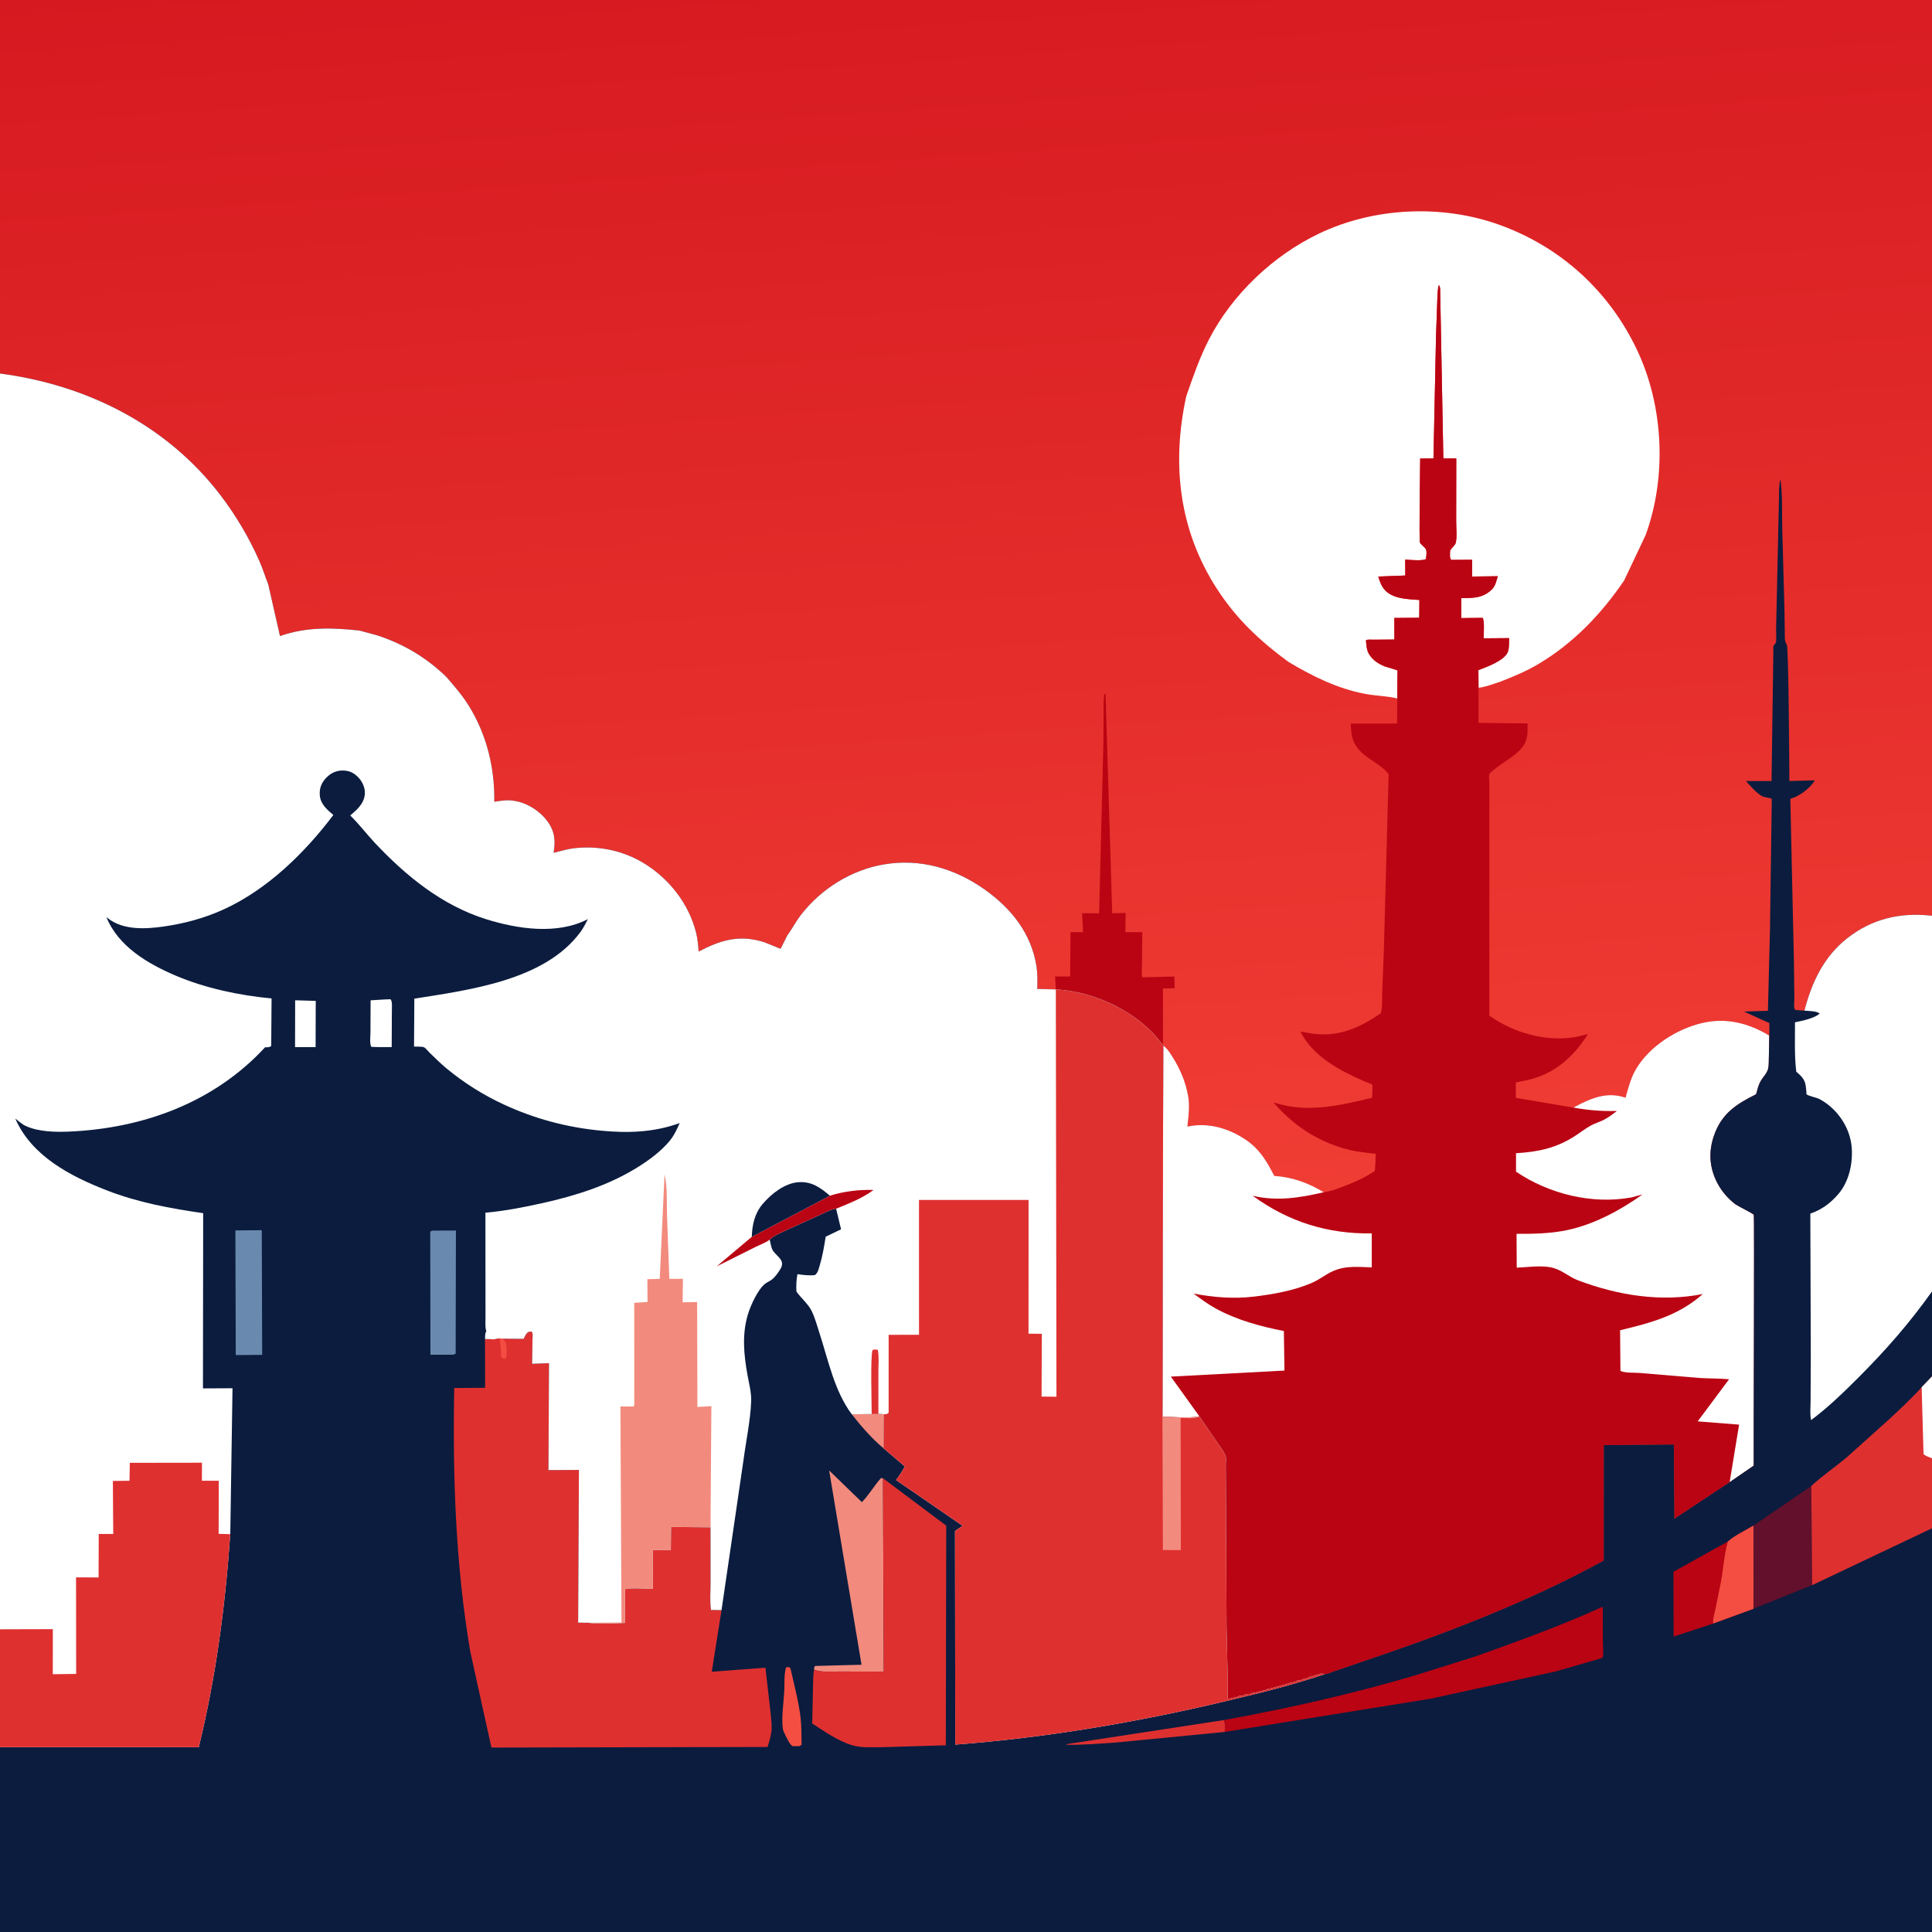
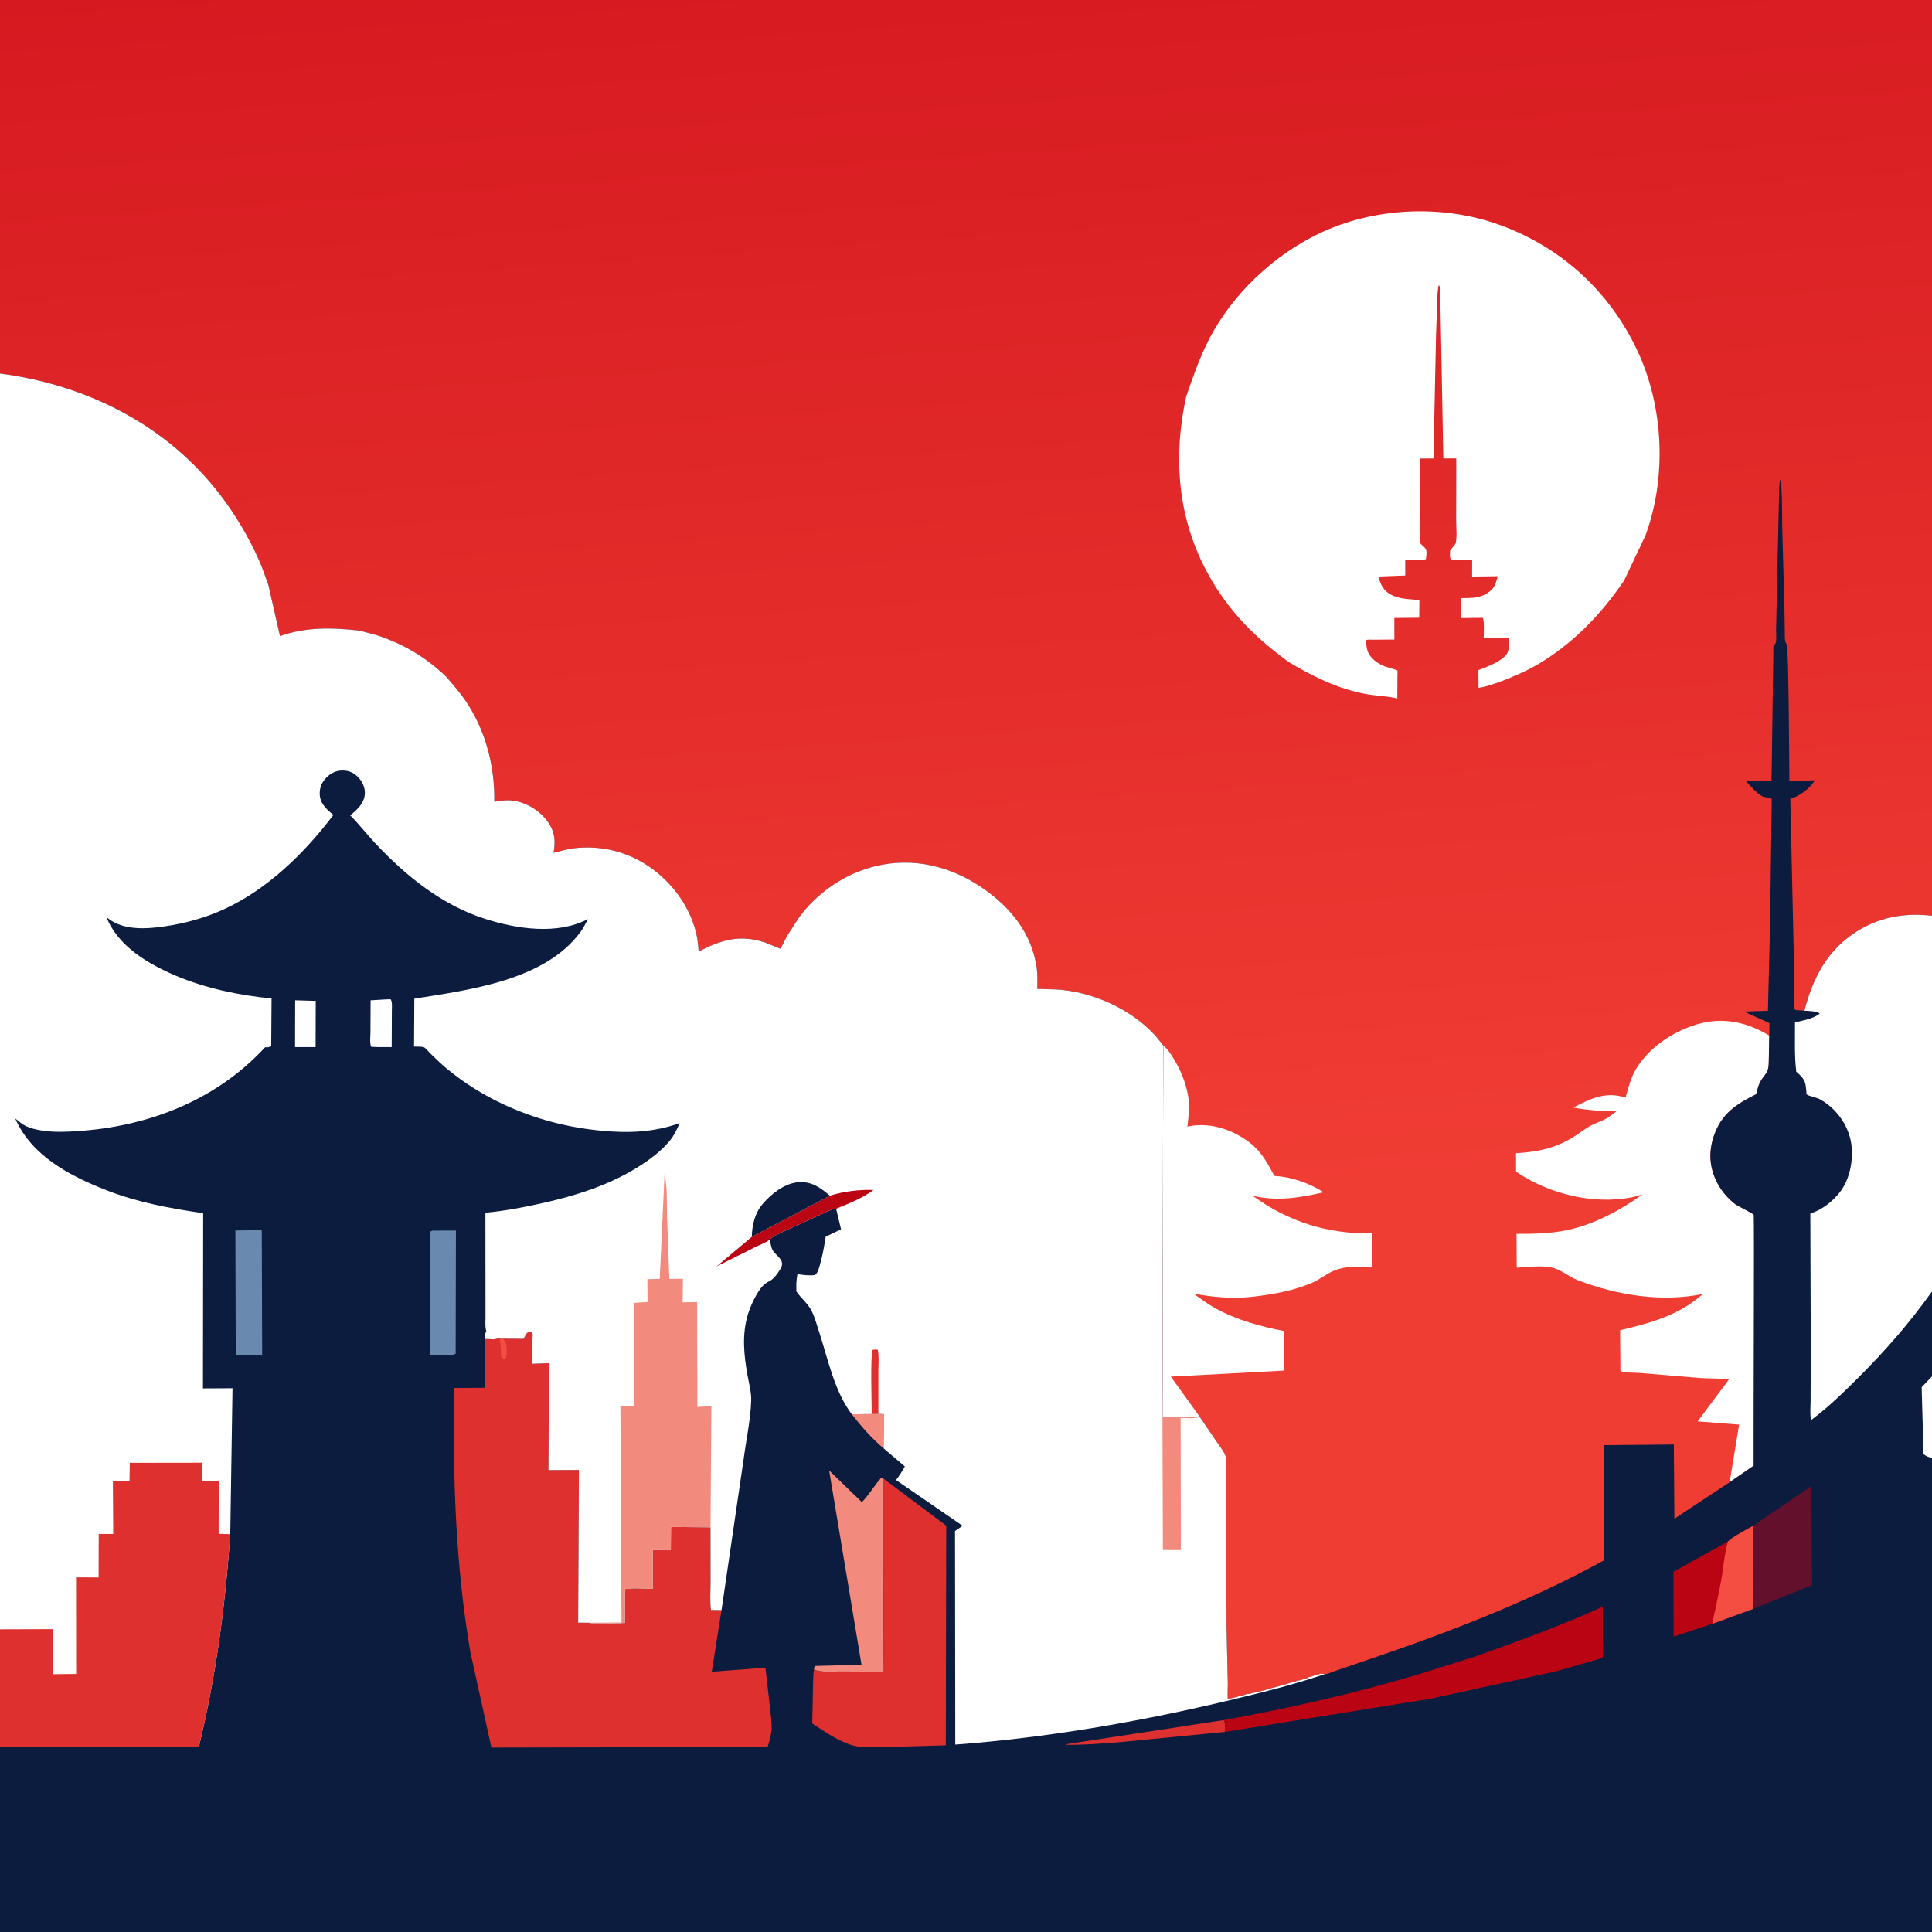
<svg xmlns="http://www.w3.org/2000/svg" version="1.1" style="display: block;" viewBox="0 0 2048 2048" width="1024" height="1024">
  <rect x="0" y="0" width="2048" height="2048" fill="#333333" stroke="none" />
  <defs>
    <linearGradient id="Gradient1" gradientUnits="userSpaceOnUse" x1="1005.08" y1="-69.378" x2="1098.5" y2="1284.09">
      <stop class="stop0" offset="0" stop-opacity="1" stop-color="rgb(214,25,32)" />
      <stop class="stop1" offset="1" stop-opacity="1" stop-color="rgb(240,61,52)" />
    </linearGradient>
  </defs>
  <path transform="translate(0,0)" fill="url(#Gradient1)" d="M -0 395.957 L 0 -0 L 2048 0 L 2048 782 L 2048 938 L 2048 970.728 L 2048 1369 L 2048 1459.01 L 2048 1545.87 L 2048 1620.05 L 2048 2048 L -0 2048 L 0 1852.05 L -0 1727.13 L -0 395.957 z" />
-   <path transform="translate(0,0)" fill="rgb(186,4,19)" d="M 1119.22 1048.83 L 1118.43 1035.08 L 1134.4 1035.13 L 1134.79 988.131 L 1148.09 988.152 L 1147.08 968.083 L 1165.11 968.114 L 1169.65 787.719 L 1169.9 755.253 C 1169.92 748.737 1169.44 741.877 1170.8 735.5 L 1171.93 735.5 L 1179 968.072 L 1193.22 967.756 L 1192.97 988.105 L 1210.87 988.093 L 1210.58 1022.99 C 1210.56 1026.47 1209.69 1032.96 1211.05 1036.02 L 1244.87 1035.15 L 1245.24 1047.52 L 1232.83 1047.84 L 1232.76 1107.7 L 1224.8 1097.99 C 1199.09 1069.47 1157.2 1050.81 1119.22 1048.83 z" />
  <path transform="translate(0,0)" fill="rgb(255,255,255)" d="M 1257.45 420.156 C 1264.73 399.258 1271.5 379.317 1281.71 359.531 C 1306.32 311.862 1349.79 270.78 1398.1 247.652 C 1456.19 219.839 1527.99 216.455 1588.55 238.008 C 1654.19 261.375 1705.88 308.464 1735.56 371.461 C 1763.56 430.896 1767 505.531 1744.39 567.292 L 1721.57 615.469 C 1697.35 651.112 1667.17 682.58 1629.68 704.539 C 1617.32 711.776 1604.1 717.244 1590.79 722.457 C 1583.26 724.96 1575.21 728.104 1567.33 729.099 L 1567.16 710.392 C 1575.66 707.124 1594.06 700.553 1598.15 691.58 C 1599.97 687.571 1599.56 680.849 1599.78 676.432 L 1572.81 676.634 C 1572.69 671.846 1573.82 658.538 1571.73 654.918 L 1549.01 655.182 L 1549 634.006 C 1561.43 633.964 1571.44 634.218 1581.15 625.158 C 1585.13 621.453 1586.27 615.834 1587.68 610.794 L 1560.49 611.159 L 1560.53 593.344 L 1538.37 593.5 C 1536.27 591.104 1537.16 586.71 1537.22 583.5 C 1538.47 581.354 1542.31 577.847 1542.91 576.075 C 1544.83 570.475 1543.58 558.918 1543.61 552.879 L 1543.71 485.968 L 1530 485.916 L 1527.27 341 L 1526.69 311.023 C 1526.59 308.1 1527.06 304.373 1525.24 302.079 C 1523.49 308.42 1523.72 315.447 1523.45 321.99 L 1522.24 356.246 L 1519.52 485.99 L 1505.44 486.039 C 1505.42 495.468 1504.09 573.099 1505.26 575.267 C 1506.53 577.632 1509.86 579.507 1511.29 581.84 C 1512.85 584.387 1511.83 589.715 1511.57 592.5 C 1508.41 594.95 1493.91 593.434 1489.58 593.166 L 1489.65 610.052 L 1461 611.168 C 1463.63 619.585 1466.12 625.865 1474.33 630.3 C 1483.27 635.131 1494.69 635.194 1504.62 636.021 L 1504.43 654.817 L 1478.04 655.061 L 1478.1 677.927 L 1455.21 678.113 C 1453.16 678.13 1449.65 677.598 1447.95 678.733 C 1448.49 684.345 1448.55 689.801 1451.97 694.5 L 1452.79 695.652 C 1456.46 700.602 1462.12 704.093 1467.76 706.375 C 1469.27 706.984 1481.03 710.246 1481.32 710.65 C 1481.55 710.968 1481.32 716.081 1481.31 716.715 L 1481.2 740.388 C 1470.25 737.704 1458.08 737.636 1446.88 735.491 C 1417.47 729.862 1391.09 716.773 1365.65 701.515 C 1334.84 678.782 1310.37 655.876 1289.59 623.544 C 1249.6 561.289 1241.93 491.456 1257.45 420.156 z" />
-   <path transform="translate(0,0)" fill="rgb(186,4,19)" d="M 1481.2 740.388 L 1481.31 716.715 C 1481.32 716.081 1481.55 710.968 1481.32 710.65 C 1481.03 710.246 1469.27 706.984 1467.76 706.375 C 1462.12 704.093 1456.46 700.602 1452.79 695.652 L 1451.97 694.5 C 1448.55 689.801 1448.49 684.345 1447.95 678.733 C 1449.65 677.598 1453.16 678.13 1455.21 678.113 L 1478.1 677.927 L 1478.04 655.061 L 1504.43 654.817 L 1504.62 636.021 C 1494.69 635.194 1483.27 635.131 1474.33 630.3 C 1466.12 625.865 1463.63 619.585 1461 611.168 L 1489.65 610.052 L 1489.58 593.166 C 1493.91 593.434 1508.41 594.95 1511.57 592.5 C 1511.83 589.715 1512.85 584.387 1511.29 581.84 C 1509.86 579.507 1506.53 577.632 1505.26 575.267 C 1504.09 573.099 1505.42 495.468 1505.44 486.039 L 1519.52 485.99 L 1522.24 356.246 L 1523.45 321.99 C 1523.72 315.447 1523.49 308.42 1525.24 302.079 C 1527.06 304.373 1526.59 308.1 1526.69 311.023 L 1527.27 341 L 1530 485.916 L 1543.71 485.968 L 1543.61 552.879 C 1543.58 558.918 1544.83 570.475 1542.91 576.075 C 1542.31 577.847 1538.47 581.354 1537.22 583.5 C 1537.16 586.71 1536.27 591.104 1538.37 593.5 L 1560.53 593.344 L 1560.49 611.159 L 1587.68 610.794 C 1586.27 615.834 1585.13 621.453 1581.15 625.158 C 1571.44 634.218 1561.43 633.964 1549 634.006 L 1549.01 655.182 L 1571.73 654.918 C 1573.82 658.538 1572.69 671.846 1572.81 676.634 L 1599.78 676.432 C 1599.56 680.849 1599.97 687.571 1598.15 691.58 C 1594.06 700.553 1575.66 707.124 1567.16 710.392 L 1567.33 729.099 L 1567.28 766.242 L 1619.27 766.846 C 1619.23 773.095 1619.8 779.532 1617.44 785.401 L 1616.74 787.226 C 1611.44 798.999 1594.26 807.106 1584.55 815.226 C 1583.35 816.227 1579.35 819.189 1578.78 820.58 C 1578.1 822.209 1578.78 828.314 1578.78 830.305 L 1578.78 866.954 L 1578.81 1076.73 C 1605.09 1095.05 1638.77 1104.76 1670.81 1099.19 L 1683.36 1096.18 C 1667.38 1120.96 1647.85 1138.58 1618.29 1145.16 L 1606.8 1147.42 L 1606.87 1163.78 L 1667.91 1174.1 L 1670.54 1172.64 C 1686.64 1164.06 1703.11 1157.36 1721.32 1163.01 L 1723.1 1163.57 C 1726.18 1153.09 1728.51 1143.03 1734.09 1133.5 C 1748.31 1109.2 1777.08 1090.91 1804.1 1084.47 C 1829.45 1078.43 1853.47 1084.37 1875.51 1097.79 L 1875.03 1122.52 C 1874.92 1126.75 1875.19 1131.54 1873.39 1135.47 C 1871.84 1138.85 1868.96 1141.83 1867 1145 C 1864.61 1148.84 1863.52 1152.59 1862.43 1156.9 C 1861.91 1158.98 1862.21 1158.07 1861.3 1160.09 C 1840.16 1170.58 1824.84 1180.68 1816.81 1204.07 C 1810.95 1221.15 1812.04 1237.87 1820.42 1253.99 C 1824.97 1262.73 1831.9 1270.81 1839.8 1276.71 C 1841.91 1278.29 1858.49 1286.47 1859.09 1287.68 C 1859.82 1289.15 1858.82 1524.84 1858.99 1553.64 L 1833.5 1571.17 L 1774.9 1609.94 L 1774.33 1531.24 L 1700.09 1531.92 L 1700.04 1654.22 C 1617.3 1699.55 1529.71 1732.58 1440.53 1762.66 L 1414.3 1771.63 C 1411.69 1772.49 1406.98 1774.75 1404.32 1774.69 C 1401.47 1774.05 1400.22 1773.71 1397.5 1775 C 1395.62 1775.89 1393.71 1775.71 1392 1776.51 C 1389.87 1777.51 1390.35 1777.5 1388 1777.51 C 1386.6 1778.42 1385.29 1779.1 1383.75 1779.75 L 1382 1779.51 C 1380.21 1781.28 1377.44 1781.17 1375 1781.51 C 1373.22 1782.93 1371.69 1783.09 1369.5 1783.51 C 1368.13 1783.78 1367.06 1783.97 1365.75 1784.49 L 1362 1785.76 C 1359.27 1786.34 1361.71 1785.59 1359.06 1786.47 L 1347 1789.76 C 1345.5 1790.07 1344.42 1790.15 1343 1790.76 L 1340.75 1791.75 C 1337.09 1792.39 1333.85 1793.55 1330.25 1794.25 C 1328.59 1794.57 1327.25 1794.58 1325.67 1795.28 L 1324.75 1795.75 C 1322.69 1795.47 1321.46 1795.79 1319.5 1796.51 C 1317.76 1797.15 1317.03 1797.9 1315.07 1797.71 L 1314 1797.51 C 1312.15 1798.74 1310.66 1799.1 1308.51 1799.5 L 1307 1799.76 C 1305.08 1800.25 1303.54 1800.74 1301.5 1801 C 1300.99 1794.03 1301.84 1786.97 1301.41 1780 L 1300.19 1725.29 L 1299.54 1591.93 L 1299.36 1553.23 C 1299.31 1550.76 1299.95 1545.34 1299.13 1543.28 C 1297.06 1538.06 1292.27 1532.01 1289.07 1527.37 L 1270.95 1500.75 L 1270.81 1501.86 C 1258.37 1503.1 1244.78 1502.17 1232.24 1501.92 L 1233.08 1108.42 C 1237.25 1111.23 1240.07 1115.89 1242.75 1120.08 C 1250.98 1133 1256.75 1146.57 1259.47 1161.71 C 1261.4 1172.51 1259.93 1183.46 1258.68 1194.22 L 1260.15 1193.93 C 1281.39 1189.73 1303.22 1196.33 1320.82 1208.36 C 1335.03 1218.07 1341.95 1229.68 1349.8 1244.54 C 1350.79 1246.42 1350.47 1246.6 1352.57 1246.72 C 1369.97 1247.71 1388.48 1254.64 1403.18 1263.82 C 1409.64 1263.15 1416.14 1260.62 1422.22 1258.38 C 1434.5 1253.84 1446.63 1248.62 1457.43 1241.15 C 1457.51 1238.76 1458.79 1224.09 1458.1 1223.03 C 1457.84 1222.64 1457.15 1222.93 1456.68 1222.88 L 1450.99 1222.26 C 1442.22 1221.31 1433.31 1219.93 1424.81 1217.47 C 1394.93 1208.84 1370.55 1192.42 1350.36 1169.04 L 1350.87 1168.84 C 1385.79 1180.16 1420.1 1171.94 1454.49 1163.64 C 1454.49 1161.61 1455.18 1150.62 1454.49 1149.62 C 1454.14 1149.12 1447.61 1146.84 1446.46 1146.34 C 1419.96 1134.68 1392.18 1120.26 1378.45 1093.54 L 1388.52 1095.2 C 1417.03 1100.29 1440.84 1090.1 1463.82 1073.93 C 1465.64 1066.89 1464.91 1058.8 1465.22 1051.51 L 1466.91 1008 L 1472.02 820.846 C 1466 811.945 1451.95 805.698 1443.92 798.172 C 1433.68 788.574 1432.21 780.447 1431.84 767.004 L 1480.96 766.969 L 1481.2 740.388 z" />
  <path transform="translate(0,0)" fill="rgb(255,255,255)" d="M 1233.08 1108.42 C 1237.25 1111.23 1240.07 1115.89 1242.75 1120.08 C 1250.98 1133 1256.75 1146.57 1259.47 1161.71 C 1261.4 1172.51 1259.93 1183.46 1258.68 1194.22 L 1260.15 1193.93 C 1281.39 1189.73 1303.22 1196.33 1320.82 1208.36 C 1335.03 1218.07 1341.95 1229.68 1349.8 1244.54 C 1350.79 1246.42 1350.47 1246.6 1352.57 1246.72 C 1369.97 1247.71 1388.48 1254.64 1403.18 1263.82 C 1377.95 1269.74 1353.37 1273.67 1327.83 1267.51 C 1365.96 1295.26 1407.3 1308.13 1454.13 1307.47 L 1454.12 1343.46 C 1436.45 1342.89 1422.83 1341.15 1407.08 1350.5 C 1401.46 1353.83 1396.04 1357.63 1390.01 1360.18 C 1371.11 1368.16 1349.84 1371.97 1329.58 1374.41 C 1307.6 1377.05 1286.82 1375.28 1265.2 1371.25 C 1272.76 1376.74 1280.3 1382.46 1288.5 1386.94 C 1311.14 1399.33 1335.77 1405.99 1360.96 1410.94 L 1361.56 1452.85 L 1241.13 1459.26 L 1270.95 1500.75 L 1270.81 1501.86 C 1258.37 1503.1 1244.78 1502.17 1232.24 1501.92 L 1233.08 1108.42 z" />
  <path transform="translate(0,0)" fill="rgb(255,255,255)" d="M 1667.91 1174.1 L 1670.54 1172.64 C 1686.64 1164.06 1703.11 1157.36 1721.32 1163.01 L 1723.1 1163.57 C 1726.18 1153.09 1728.51 1143.03 1734.09 1133.5 C 1748.31 1109.2 1777.08 1090.91 1804.1 1084.47 C 1829.45 1078.43 1853.47 1084.37 1875.51 1097.79 L 1875.03 1122.52 C 1874.92 1126.75 1875.19 1131.54 1873.39 1135.47 C 1871.84 1138.85 1868.96 1141.83 1867 1145 C 1864.61 1148.84 1863.52 1152.59 1862.43 1156.9 C 1861.91 1158.98 1862.21 1158.07 1861.3 1160.09 C 1840.16 1170.58 1824.84 1180.68 1816.81 1204.07 C 1810.95 1221.15 1812.04 1237.87 1820.42 1253.99 C 1824.97 1262.73 1831.9 1270.81 1839.8 1276.71 C 1841.91 1278.29 1858.49 1286.47 1859.09 1287.68 C 1859.82 1289.15 1858.82 1524.84 1858.99 1553.64 L 1833.5 1571.17 L 1843.52 1510.17 L 1799.61 1506.71 L 1832.9 1462.07 C 1822.39 1461.05 1811.7 1461.4 1801.15 1460.68 L 1738.43 1455.41 C 1732.96 1454.94 1722.2 1455.58 1717.72 1453.19 L 1717.37 1410.12 C 1749.84 1402.3 1779.32 1394.62 1805.05 1371.72 C 1760.68 1380.56 1714.96 1373.1 1672.91 1357.26 C 1662.55 1353.36 1655.4 1345.74 1644.03 1343.46 C 1632.91 1341.23 1619.14 1343.3 1607.8 1343.8 L 1607.6 1307.92 C 1625.52 1308 1643.91 1307.66 1661.5 1303.92 C 1689.87 1297.9 1717.68 1282.91 1741.16 1266.15 L 1729.53 1269.28 C 1687.86 1277.04 1641.99 1265.67 1607.08 1242.03 L 1607.05 1222.45 C 1629.88 1221.1 1648.86 1217.28 1668.5 1204.88 C 1674.46 1201.11 1680.08 1196.58 1686.24 1193.19 C 1690.8 1190.68 1695.9 1189.27 1700.52 1186.86 C 1705.42 1184.31 1709.64 1181.04 1713.97 1177.64 C 1697.96 1178.12 1683.67 1176.88 1667.91 1174.1 z" />
  <path transform="translate(0,0)" fill="rgb(11,28,62)" d="M -0 395.957 C 91.816 407.98 176.378 450.18 233.375 524.474 C 249.798 545.881 264.22 570.258 275.074 595 C 278.62 603.084 281.226 611.476 284.406 619.695 L 296.799 674.251 C 324.977 664.388 352.073 665.296 381.278 668.441 C 388.755 670.713 396.353 672.188 403.743 674.801 C 430.42 684.229 452.527 697.725 473.003 717.385 C 481.54 727.222 489.961 736.904 496.858 748.007 C 515.95 778.736 524.525 813.94 523.968 849.882 C 530.731 848.935 537.206 847.673 544 848.787 L 545.66 849.035 C 559.174 851.195 572.567 859.897 580.558 870.951 C 588.288 881.643 588.868 891.612 586.838 904.057 C 593.732 902.348 600.951 900.089 608 899.239 C 633.554 896.159 659.457 901.304 681.597 914.5 C 708.8 930.713 730.18 957.709 737.873 988.66 C 739.5 995.206 740.125 1001.96 740.593 1008.67 C 764.158 996.503 783.671 990.373 810.243 998.822 L 827.467 1005.77 L 834.694 991.349 L 835.589 990.107 C 840.46 983.284 844.289 975.866 849.5 969.219 C 870.873 941.956 902.294 922.362 936.518 916.399 C 975.264 909.649 1012.34 920.579 1043.96 943.046 C 1072.23 963.142 1093.41 989.75 1098.77 1024.81 C 1099.94 1032.45 1099.74 1040.56 1099.52 1048.27 L 1119.22 1048.83 C 1157.2 1050.81 1199.09 1069.47 1224.8 1097.99 L 1232.76 1107.7 L 1233.08 1108.42 L 1232.24 1501.92 C 1244.78 1502.17 1258.37 1503.1 1270.81 1501.86 L 1270.95 1500.75 L 1289.07 1527.37 C 1292.27 1532.01 1297.06 1538.06 1299.13 1543.28 C 1299.95 1545.34 1299.31 1550.76 1299.36 1553.23 L 1299.54 1591.93 L 1300.19 1725.29 L 1301.41 1780 C 1301.84 1786.97 1300.99 1794.03 1301.5 1801 C 1303.54 1800.74 1305.08 1800.25 1307 1799.76 L 1308.51 1799.5 C 1310.66 1799.1 1312.15 1798.74 1314 1797.51 L 1315.07 1797.71 C 1317.03 1797.9 1317.76 1797.15 1319.5 1796.51 C 1321.46 1795.79 1322.69 1795.47 1324.75 1795.75 L 1325.67 1795.28 C 1327.25 1794.58 1328.59 1794.57 1330.25 1794.25 C 1333.85 1793.55 1337.09 1792.39 1340.75 1791.75 L 1343 1790.76 C 1344.42 1790.15 1345.5 1790.07 1347 1789.76 L 1359.06 1786.47 C 1361.71 1785.59 1359.27 1786.34 1362 1785.76 L 1365.75 1784.49 C 1367.06 1783.97 1368.13 1783.78 1369.5 1783.51 C 1371.69 1783.09 1373.22 1782.93 1375 1781.51 C 1377.44 1781.17 1380.21 1781.28 1382 1779.51 L 1383.75 1779.75 C 1385.29 1779.1 1386.6 1778.42 1388 1777.51 C 1390.35 1777.5 1389.87 1777.51 1392 1776.51 C 1393.71 1775.71 1395.62 1775.89 1397.5 1775 C 1400.22 1773.71 1401.47 1774.05 1404.32 1774.69 C 1406.98 1774.75 1411.69 1772.49 1414.3 1771.63 L 1440.53 1762.66 C 1529.71 1732.58 1617.3 1699.55 1700.04 1654.22 L 1700.09 1531.92 L 1774.33 1531.24 L 1774.9 1609.94 L 1833.5 1571.17 L 1858.99 1553.64 C 1858.82 1524.84 1859.82 1289.15 1859.09 1287.68 C 1858.49 1286.47 1841.91 1278.29 1839.8 1276.71 C 1831.9 1270.81 1824.97 1262.73 1820.42 1253.99 C 1812.04 1237.87 1810.95 1221.15 1816.81 1204.07 C 1824.84 1180.68 1840.16 1170.58 1861.3 1160.09 C 1862.21 1158.07 1861.91 1158.98 1862.43 1156.9 C 1863.52 1152.59 1864.61 1148.84 1867 1145 C 1868.96 1141.83 1871.84 1138.85 1873.39 1135.47 C 1875.19 1131.54 1874.92 1126.75 1875.03 1122.52 L 1875.51 1097.79 L 1875.66 1084.55 L 1848.72 1072.3 L 1874.07 1071.47 L 1876.26 984.824 L 1878.09 852.018 C 1878.1 851.666 1878.12 846.913 1878.12 846.91 C 1876.84 845.696 1870.2 845.277 1867.89 843.959 C 1861.29 840.204 1855.86 833.456 1850.76 827.942 L 1877.89 827.919 L 1879.81 692.669 C 1879.86 691.019 1879.45 685.85 1880.09 684.5 C 1880.63 683.363 1881.87 682.649 1882.39 681.5 C 1883.35 679.326 1882.66 670.677 1882.72 667.809 L 1885.09 559.5 L 1885.81 527.768 C 1885.97 521.263 1885.54 514.253 1887.35 507.968 C 1889.63 525.094 1888.85 542.683 1889.24 559.938 L 1891.54 643.495 L 1891.97 670.343 C 1892.05 675.039 1891.41 679.252 1894.04 683.363 C 1896.02 686.466 1896.7 809.404 1896.8 827.928 L 1923.75 827.171 C 1919.46 835.169 1907.49 843.901 1899.09 846.368 L 1897.81 846.729 L 1901.63 1018.7 L 1902.11 1058.37 C 1902.13 1060.88 1901.42 1067.04 1902.18 1069 C 1902.42 1069.62 1902.91 1070.1 1903.28 1070.65 L 1912.76 1071.31 C 1920.59 1041.27 1933.12 1014.33 1957.95 994.726 C 1984.49 973.77 2014.73 966.909 2048 970.728 L 2048 1369 L 2048 1459.01 L 2048 1545.87 L 2048 1620.05 L 2048 2048 L -0 2048 L 0 1852.05 L -0 1727.13 L -0 395.957 z" />
  <path transform="translate(0,0)" fill="rgb(242,139,125)" d="M 931.13 1498.78 C 933.078 1498.86 935.196 1498.79 937.108 1499.13 L 936.611 1535.25 C 924.388 1525.17 912.683 1511.68 902.928 1499.21 L 924.025 1498.95 L 931.13 1498.78 z" />
  <path transform="translate(0,0)" fill="rgb(255,255,255)" d="M 312.877 1060.34 L 334.694 1060.98 L 334.555 1109.94 L 312.771 1109.96 L 312.877 1060.34 z" />
  <path transform="translate(0,0)" fill="rgb(255,255,255)" d="M 408.242 1059.44 L 414 1059.24 C 416.156 1061.52 415.34 1069.03 415.384 1072.35 L 415.216 1109.94 L 401.852 1109.98 L 393.5 1109.7 C 391.725 1105.74 392.684 1098.65 392.699 1094.22 L 392.851 1060.38 L 408.242 1059.44 z" />
  <path transform="translate(0,0)" fill="rgb(223,48,48)" d="M 1297.29 1823.36 C 1299.19 1826.84 1298.39 1832.02 1298.3 1835.92 L 1183.06 1847.12 C 1165.47 1848.35 1147.69 1849.83 1130.06 1849.53 C 1131.6 1848.66 1131.1 1848.71 1132.6 1848.56 L 1297.29 1823.36 z" />
-   <path transform="translate(0,0)" fill="rgb(244,78,66)" d="M 833.288 1767.5 L 836.012 1767.07 L 837.927 1768.5 C 841.645 1785.39 846.503 1803.06 848.583 1820.17 C 849.748 1829.76 849.526 1839.84 849.73 1849.5 L 847.5 1851 L 840.5 1851 C 837.566 1850.37 833.749 1841.85 832.308 1838.95 C 831.19 1836.7 830.013 1834.35 829.735 1831.82 C 828.374 1819.46 830.686 1804.83 831.375 1792.31 C 831.801 1784.57 830.899 1774.8 833.288 1767.5 z" />
  <path transform="translate(0,0)" fill="rgb(105,138,174)" d="M 458.51 1304.5 L 483.299 1304.41 L 483.015 1434.96 L 480.5 1436.05 L 456.261 1436.09 L 456.089 1305.5 L 458.51 1304.5 z" />
  <path transform="translate(0,0)" fill="rgb(105,138,174)" d="M 249.512 1304.31 L 277.497 1304.05 L 277.92 1436.23 L 249.907 1436.42 L 249.512 1304.31 z" />
  <path transform="translate(0,0)" fill="rgb(98,16,43)" d="M 1858.75 1617.14 L 1920.06 1575.21 L 1920.95 1680.32 L 1858.8 1705.35 L 1858.75 1617.14 z" />
  <path transform="translate(0,0)" fill="rgb(186,4,19)" d="M 1858.75 1617.14 L 1858.8 1705.35 L 1816.01 1721.02 L 1774.1 1734.84 L 1773.93 1666.13 L 1831.6 1634.07 C 1838.9 1627.58 1850.27 1622.29 1858.75 1617.14 z" />
  <path transform="translate(0,0)" fill="rgb(244,78,66)" d="M 1858.75 1617.14 L 1858.8 1705.35 L 1816.01 1721.02 C 1815.61 1715.76 1817.58 1709.56 1818.71 1704.41 L 1824.24 1676.98 C 1826.81 1662.92 1827.77 1647.75 1831.6 1634.07 C 1838.9 1627.58 1850.27 1622.29 1858.75 1617.14 z" />
  <path transform="translate(0,0)" fill="rgb(242,139,125)" d="M 863.026 1769.84 C 863.014 1767.76 862.798 1767.9 864 1765.97 L 913.249 1764.7 L 878.926 1558.74 L 913.62 1592.35 C 921.203 1584.64 926.606 1574.94 933.853 1566.85 L 936.009 1566.99 L 936.818 1771.97 L 888.636 1771.88 C 881.439 1771.85 869.656 1773 863.026 1769.84 z" />
  <path transform="translate(0,0)" fill="rgb(186,4,19)" d="M 1297.29 1823.36 C 1365.83 1810.89 1433.48 1795.72 1500.29 1775.9 L 1564.75 1755.67 C 1609.17 1739.75 1654.5 1723.4 1697.44 1703.86 C 1698.51 1703.37 1697.97 1703.41 1699.05 1703.7 L 1699.11 1741.13 C 1699.11 1745.85 1700.1 1753.03 1698.71 1757.46 L 1649.52 1771.67 L 1516.46 1800.69 L 1298.3 1835.92 C 1298.39 1832.02 1299.19 1826.84 1297.29 1823.36 z" />
-   <path transform="translate(0,0)" fill="rgb(223,48,48)" d="M 2037.04 1470.5 L 2048 1459.01 L 2048 1545.87 L 2048 1620.05 L 1920.95 1680.32 L 1920.06 1575.21 C 1931.48 1564.56 1944.82 1555.52 1956.86 1545.52 L 2002.44 1504.64 C 2014.27 1493.56 2026.22 1482.59 2037.04 1470.5 z" />
  <path transform="translate(0,0)" fill="rgb(255,255,255)" d="M 2037.04 1470.5 L 2048 1459.01 L 2048 1545.87 C 2044.86 1544.64 2041.69 1543.63 2039.03 1541.5 L 2037.04 1470.5 z" />
  <path transform="translate(0,0)" fill="rgb(223,48,48)" d="M 936.009 1566.99 L 1003.05 1617.27 L 1002.59 1850.08 L 935.891 1852.08 C 924.932 1852.09 912.982 1853.09 902.443 1849.78 C 888.086 1845.27 873.537 1835.2 860.993 1826.95 L 861.84 1787.81 C 862.082 1782 861.815 1775.51 863.026 1769.84 C 869.656 1773 881.439 1771.85 888.636 1771.88 L 936.818 1771.97 L 936.009 1566.99 z" />
  <path transform="translate(0,0)" fill="rgb(255,255,255)" d="M 1912.76 1071.31 C 1920.59 1041.27 1933.12 1014.33 1957.95 994.726 C 1984.49 973.77 2014.73 966.909 2048 970.728 L 2048 1369 C 2024.46 1402.11 1999.04 1431.23 1970.32 1459.93 C 1954.3 1475.95 1938.05 1491.79 1919.86 1505.36 C 1918.39 1499.34 1919.32 1491.54 1919.3 1485.2 L 1919.51 1434.47 L 1919.02 1286.49 C 1931.17 1282.2 1939.73 1275.92 1948.28 1266.25 C 1959.82 1253.17 1964.14 1233.87 1962.93 1216.89 C 1961.42 1195.43 1947.78 1175.38 1929.04 1165.23 C 1925.14 1163.12 1918.2 1162.3 1915.11 1160.08 C 1914.56 1159.68 1914.98 1158.71 1914.92 1158.03 C 1914.65 1155.37 1914.44 1152.63 1913.98 1150 C 1912.98 1144.35 1909.44 1140.58 1905.2 1136.99 L 1904.13 1136.1 C 1902.03 1118.91 1902.85 1101.01 1902.76 1083.69 C 1910.17 1082.21 1923.29 1079.46 1928.88 1074.5 C 1926.41 1071.61 1916.83 1071.74 1912.76 1071.31 z" />
  <path transform="translate(0,0)" fill="rgb(223,48,48)" d="M 532.942 1419.05 L 555.055 1419.25 L 555.585 1418.17 C 556.839 1415.67 557.748 1413.68 560 1411.9 L 563.627 1411.5 C 565.221 1413.94 564.505 1416.98 564.435 1419.86 L 564.071 1445.68 L 581.971 1445.03 L 581.374 1558.37 L 613.684 1558.21 L 612.862 1720.09 L 623.479 1720.18 C 627.887 1721.07 632.719 1720.75 637.208 1720.8 C 645.648 1720.9 654.032 1721.06 662.452 1720.38 L 662.634 1684.73 C 665.299 1682.84 687.626 1684.22 692.094 1684.23 L 692.017 1643.07 L 711.117 1643.1 L 711.361 1618.6 L 753.171 1619.02 L 753.23 1677.39 C 753.244 1686.77 752.285 1697.41 753.695 1706.64 L 764.846 1706.8 L 754.505 1772.12 L 811.385 1767.8 L 817.039 1817.39 C 817.531 1823.54 818.595 1830.64 817.547 1836.72 L 817.303 1838 C 816.457 1842.8 815.178 1847.23 813.695 1851.85 L 520.941 1852.49 L 498.553 1751.01 C 482.83 1658.68 479.822 1564.82 481.51 1471.37 L 514.269 1471.11 L 514.127 1419.43 C 517.453 1419.34 520.481 1419.66 523.694 1419.77 L 527.439 1418.96 L 529.568 1418.74 L 532.942 1419.05 z" />
  <path transform="translate(0,0)" fill="rgb(244,78,66)" d="M 529.568 1418.74 L 532.942 1419.05 C 534.093 1420.5 535.909 1422.4 536.342 1424.22 C 537.205 1427.86 537.609 1437 536 1440.21 C 533.694 1440.2 533.309 1440.09 531.312 1438.93 C 531.083 1432.11 530.773 1425.48 529.568 1418.74 z" />
  <path transform="translate(0,0)" fill="rgb(255,255,255)" d="M -0 395.957 C 91.816 407.98 176.378 450.18 233.375 524.474 C 249.798 545.881 264.22 570.258 275.074 595 C 278.62 603.084 281.226 611.476 284.406 619.695 L 296.799 674.251 C 324.977 664.388 352.073 665.296 381.278 668.441 C 388.755 670.713 396.353 672.188 403.743 674.801 C 430.42 684.229 452.527 697.725 473.003 717.385 C 481.54 727.222 489.961 736.904 496.858 748.007 C 515.95 778.736 524.525 813.94 523.968 849.882 C 530.731 848.935 537.206 847.673 544 848.787 L 545.66 849.035 C 559.174 851.195 572.567 859.897 580.558 870.951 C 588.288 881.643 588.868 891.612 586.838 904.057 C 593.732 902.348 600.951 900.089 608 899.239 C 633.554 896.159 659.457 901.304 681.597 914.5 C 708.8 930.713 730.18 957.709 737.873 988.66 C 739.5 995.206 740.125 1001.96 740.593 1008.67 C 764.158 996.503 783.671 990.373 810.243 998.822 L 827.467 1005.77 L 834.694 991.349 L 835.589 990.107 C 840.46 983.284 844.289 975.866 849.5 969.219 C 870.873 941.956 902.294 922.362 936.518 916.399 C 975.264 909.649 1012.34 920.579 1043.96 943.046 C 1072.23 963.142 1093.41 989.75 1098.77 1024.81 C 1099.94 1032.45 1099.74 1040.56 1099.52 1048.27 L 1119.22 1048.83 C 1157.2 1050.81 1199.09 1069.47 1224.8 1097.99 L 1232.76 1107.7 L 1233.08 1108.42 L 1232.24 1501.92 C 1244.78 1502.17 1258.37 1503.1 1270.81 1501.86 L 1270.95 1500.75 L 1289.07 1527.37 C 1292.27 1532.01 1297.06 1538.06 1299.13 1543.28 C 1299.95 1545.34 1299.31 1550.76 1299.36 1553.23 L 1299.54 1591.93 L 1300.19 1725.29 L 1301.41 1780 C 1301.84 1786.97 1300.99 1794.03 1301.5 1801 C 1303.54 1800.74 1305.08 1800.25 1307 1799.76 L 1308.51 1799.5 C 1310.66 1799.1 1312.15 1798.74 1314 1797.51 L 1315.07 1797.71 C 1317.03 1797.9 1317.76 1797.15 1319.5 1796.51 C 1321.46 1795.79 1322.69 1795.47 1324.75 1795.75 L 1325.67 1795.28 C 1327.25 1794.58 1328.59 1794.57 1330.25 1794.25 C 1333.85 1793.55 1337.09 1792.39 1340.75 1791.75 L 1343 1790.76 C 1344.42 1790.15 1345.5 1790.07 1347 1789.76 L 1359.06 1786.47 C 1361.71 1785.59 1359.27 1786.34 1362 1785.76 L 1365.75 1784.49 C 1367.06 1783.97 1368.13 1783.78 1369.5 1783.51 C 1371.69 1783.09 1373.22 1782.93 1375 1781.51 C 1377.44 1781.17 1380.21 1781.28 1382 1779.51 L 1383.75 1779.75 C 1385.29 1779.1 1386.6 1778.42 1388 1777.51 C 1390.35 1777.5 1389.87 1777.51 1392 1776.51 C 1393.71 1775.71 1395.62 1775.89 1397.5 1775 C 1400.22 1773.71 1401.47 1774.05 1404.32 1774.69 C 1369.6 1786.39 1334.03 1795.1 1298.41 1803.53 C 1204.85 1825.69 1108.55 1842.15 1012.63 1849.34 L 1012.35 1622.87 L 1020.45 1617.42 L 949.832 1568.9 C 953.439 1564.27 956.326 1559.63 959.17 1554.51 L 936.611 1535.25 L 937.108 1499.13 C 935.196 1498.79 933.078 1498.86 931.13 1498.78 L 924.025 1498.95 L 902.928 1499.21 C 884.466 1474.59 877.892 1441.49 868.569 1412.74 C 866.123 1405.2 863.964 1397.12 860.533 1389.98 C 856.778 1382.16 849.227 1376.25 844.237 1369.07 C 843.941 1362.62 844.085 1357 845.324 1350.66 C 851.616 1351.51 857.516 1352.38 863.868 1351.63 C 866.984 1349.28 867.811 1345.23 868.883 1341.64 C 871.913 1331.47 873.639 1321.42 875.241 1310.95 L 891.556 1303.12 L 886.329 1281.3 C 881.447 1281.56 875.514 1285.07 871 1286.98 L 831.014 1305.2 C 826.454 1307.5 820.213 1310 816.46 1313.49 L 815.947 1314.07 C 816.76 1317.54 817.446 1322.97 819.453 1325.91 C 824.014 1332.6 833.145 1336.01 826.918 1345.78 C 824.588 1349.43 821.625 1353.79 818.166 1356.42 C 815.915 1358.13 813.203 1359.15 810.995 1360.88 C 803.289 1366.94 795.685 1383.85 792.864 1393.13 C 786.364 1414.52 788.479 1435.97 792.371 1457.64 C 793.918 1466.26 796.614 1476.33 796.29 1485.08 C 795.534 1505.49 790.879 1527.05 788.197 1547.36 L 764.846 1706.8 L 753.695 1706.64 C 752.285 1697.41 753.244 1686.77 753.23 1677.39 L 753.171 1619.02 L 711.361 1618.6 L 711.117 1643.1 L 692.017 1643.07 L 692.094 1684.23 C 687.626 1684.22 665.299 1682.84 662.634 1684.73 L 662.452 1720.38 C 654.032 1721.06 645.648 1720.9 637.208 1720.8 C 632.719 1720.75 627.887 1721.07 623.479 1720.18 L 612.862 1720.09 L 613.684 1558.21 L 581.374 1558.37 L 581.971 1445.03 L 564.071 1445.68 L 564.435 1419.86 C 564.505 1416.98 565.221 1413.94 563.627 1411.5 L 560 1411.9 C 557.748 1413.68 556.839 1415.67 555.585 1418.17 L 555.055 1419.25 L 532.942 1419.05 L 529.568 1418.74 L 527.439 1418.96 L 523.694 1419.77 C 520.481 1419.66 517.453 1419.34 514.127 1419.43 C 514.305 1416.83 513.896 1413.4 515.5 1411.34 L 515.113 1409.72 C 514.194 1405.56 514.659 1400.57 514.648 1396.28 L 514.632 1369.69 L 514.556 1285.54 C 535.006 1283.65 554.99 1279.83 575.005 1275.35 C 610.238 1267.47 644.759 1256.66 675.607 1237.52 C 687.846 1229.92 700.499 1220.66 709.758 1209.5 C 714.445 1203.85 717.619 1197.19 720.479 1190.48 C 693.318 1200.4 665.746 1201.29 637.196 1198.56 C 600.793 1195.08 566.937 1186.04 533.746 1170.68 C 512.286 1160.75 491.537 1147.68 473.326 1132.58 C 467.1 1127.43 461.32 1121.64 455.506 1116.02 C 454.065 1114.63 451.169 1110.97 449.478 1110.16 C 447.537 1109.24 441.334 1109.58 438.899 1109.41 L 439.205 1058.64 C 497.472 1049.31 577.555 1039.4 615.378 987.859 C 618.44 983.687 620.817 978.895 623.206 974.307 C 590.683 991.203 548.466 984.858 514.73 974.197 C 468.443 959.569 430.767 928.862 397.899 894.055 C 388.79 884.41 380.746 873.699 371.289 864.41 C 378.569 858.244 386.004 851.828 386.751 841.525 C 387.188 835.49 384.375 829.062 380.383 824.667 C 375.735 819.551 370.635 816.88 363.625 816.774 C 356.698 816.669 351.045 819.24 346.145 824.141 C 341.023 829.262 338.645 835.011 338.922 842.209 C 339.233 850.278 344.31 856.003 350.107 861.102 L 353.386 863.91 C 322.886 904.28 283.432 942.883 237 964.058 C 216.469 973.421 195.114 979.087 172.809 982.243 C 153.909 984.917 130.806 985.987 115.024 973.896 L 112.79 972.154 C 125.339 1003.22 156.671 1021.64 186.342 1034.25 C 217.725 1047.58 253.948 1055.23 287.865 1058.39 L 287.5 1108.74 C 285.47 1110.41 283.478 1110.15 281 1110.17 C 226.868 1168.82 151.574 1196.27 72.802 1199.55 C 58.237 1200.15 40.907 1199.75 27.403 1193.63 C 23.405 1191.82 19.608 1188.38 16.174 1185.66 C 33.52 1225.54 74.752 1246.91 113.5 1261.95 C 146.583 1274.79 180.43 1280.93 215.374 1286.02 L 215.146 1471.76 L 246.469 1471.6 L 244.107 1626.3 C 238.693 1702.79 228.947 1777.47 210.704 1852.08 L 0 1852.05 L -0 1727.13 L -0 395.957 z" />
  <path transform="translate(0,0)" fill="rgb(223,48,48)" d="M 924.025 1498.95 C 924.051 1488.63 922.474 1436.66 925 1430.95 C 927.114 1430.53 928.395 1430.41 930.5 1430.91 C 931.981 1437.86 931.12 1445.99 931.128 1453.16 L 931.13 1498.78 L 924.025 1498.95 z" />
  <path transform="translate(0,0)" fill="rgb(186,4,19)" d="M 879.742 1267.49 C 894.105 1262.9 910.882 1260.9 925.979 1261.41 C 914.039 1270.29 900.017 1275.69 886.329 1281.3 C 881.447 1281.56 875.514 1285.07 871 1286.98 L 831.014 1305.2 C 826.454 1307.5 820.213 1310 816.46 1313.49 L 815.947 1314.07 C 812.093 1317.17 805.247 1319.61 800.724 1321.91 L 759.729 1342.39 L 796.928 1311.09 L 879.742 1267.49 z" />
  <path transform="translate(0,0)" fill="rgb(11,28,62)" d="M 796.928 1311.09 C 797.301 1298.34 800.035 1286.1 808.543 1276.15 C 817.649 1265.48 831.737 1254.3 846.176 1253.2 C 860.351 1252.12 869.497 1258.83 879.742 1267.49 L 796.928 1311.09 z" />
  <path transform="translate(0,0)" fill="rgb(242,139,125)" d="M 623.479 1720.18 L 658.807 1719.91 L 657.666 1490.96 L 671.783 1490.87 C 672.804 1488.54 672.339 1485.23 672.341 1482.64 L 672.386 1463.66 L 672.331 1381.05 L 686.382 1380.15 L 686.245 1355.98 L 699.349 1355.68 L 704.441 1244.71 C 707.607 1258.32 706.623 1274.67 707.092 1288.69 L 709.537 1355.68 L 723.927 1355.57 L 723.639 1380.53 L 738.993 1380.24 L 739.276 1491.43 L 754.094 1490.56 L 753.171 1619.02 L 711.361 1618.6 L 711.117 1643.1 L 692.017 1643.07 L 692.094 1684.23 C 687.626 1684.22 665.299 1682.84 662.634 1684.73 L 662.452 1720.38 C 654.032 1721.06 645.648 1720.9 637.208 1720.8 C 632.719 1720.75 627.887 1721.07 623.479 1720.18 z" />
  <path transform="translate(0,0)" fill="rgb(223,48,48)" d="M -0 1727.13 L 56.016 1726.97 L 55.953 1774.72 L 80.728 1774.43 L 80.622 1672.06 L 104.51 1672.19 L 104.658 1626.07 L 120.025 1626.05 L 119.667 1569.86 L 137.275 1569.67 L 137.615 1550.65 L 214.096 1550.54 L 214.027 1569.63 L 231.903 1569.65 L 231.773 1625.91 L 244.107 1626.3 C 238.693 1702.79 228.947 1777.47 210.704 1852.08 L 0 1852.05 L -0 1727.13 z" />
-   <path transform="translate(0,0)" fill="rgb(223,48,48)" d="M 1119.22 1048.83 C 1157.2 1050.81 1199.09 1069.47 1224.8 1097.99 L 1232.76 1107.7 L 1233.08 1108.42 L 1232.24 1501.92 C 1244.78 1502.17 1258.37 1503.1 1270.81 1501.86 L 1270.95 1500.75 L 1289.07 1527.37 C 1292.27 1532.01 1297.06 1538.06 1299.13 1543.28 C 1299.95 1545.34 1299.31 1550.76 1299.36 1553.23 L 1299.54 1591.93 L 1300.19 1725.29 L 1301.41 1780 C 1301.84 1786.97 1300.99 1794.03 1301.5 1801 C 1303.54 1800.74 1305.08 1800.25 1307 1799.76 L 1308.51 1799.5 C 1310.66 1799.1 1312.15 1798.74 1314 1797.51 L 1315.07 1797.71 C 1317.03 1797.9 1317.76 1797.15 1319.5 1796.51 C 1321.46 1795.79 1322.69 1795.47 1324.75 1795.75 L 1325.67 1795.28 C 1327.25 1794.58 1328.59 1794.57 1330.25 1794.25 C 1333.85 1793.55 1337.09 1792.39 1340.75 1791.75 L 1343 1790.76 C 1344.42 1790.15 1345.5 1790.07 1347 1789.76 L 1359.06 1786.47 C 1361.71 1785.59 1359.27 1786.34 1362 1785.76 L 1365.75 1784.49 C 1367.06 1783.97 1368.13 1783.78 1369.5 1783.51 C 1371.69 1783.09 1373.22 1782.93 1375 1781.51 C 1377.44 1781.17 1380.21 1781.28 1382 1779.51 L 1383.75 1779.75 C 1385.29 1779.1 1386.6 1778.42 1388 1777.51 C 1390.35 1777.5 1389.87 1777.51 1392 1776.51 C 1393.71 1775.71 1395.62 1775.89 1397.5 1775 C 1400.22 1773.71 1401.47 1774.05 1404.32 1774.69 C 1369.6 1786.39 1334.03 1795.1 1298.41 1803.53 C 1204.85 1825.69 1108.55 1842.15 1012.63 1849.34 L 1012.35 1622.87 L 1020.45 1617.42 L 949.832 1568.9 C 953.439 1564.27 956.326 1559.63 959.17 1554.51 L 936.611 1535.25 L 937.108 1499.13 C 939.741 1498.99 940.131 1499.31 941.987 1497.5 L 942.001 1414.97 L 974.189 1414.91 L 974.166 1271.98 L 1090.33 1272 L 1090.28 1413.75 L 1104.37 1413.9 L 1104.11 1480.44 L 1119.89 1480.56 L 1119.22 1048.83 z" />
  <path transform="translate(0,0)" fill="rgb(242,139,125)" d="M 1232.24 1501.92 C 1244.78 1502.17 1258.37 1503.1 1270.81 1501.86 C 1266.8 1504.35 1256.54 1503.1 1251.51 1503.13 L 1251.76 1643.13 L 1232.71 1643.12 L 1232.24 1501.92 z" />
</svg>